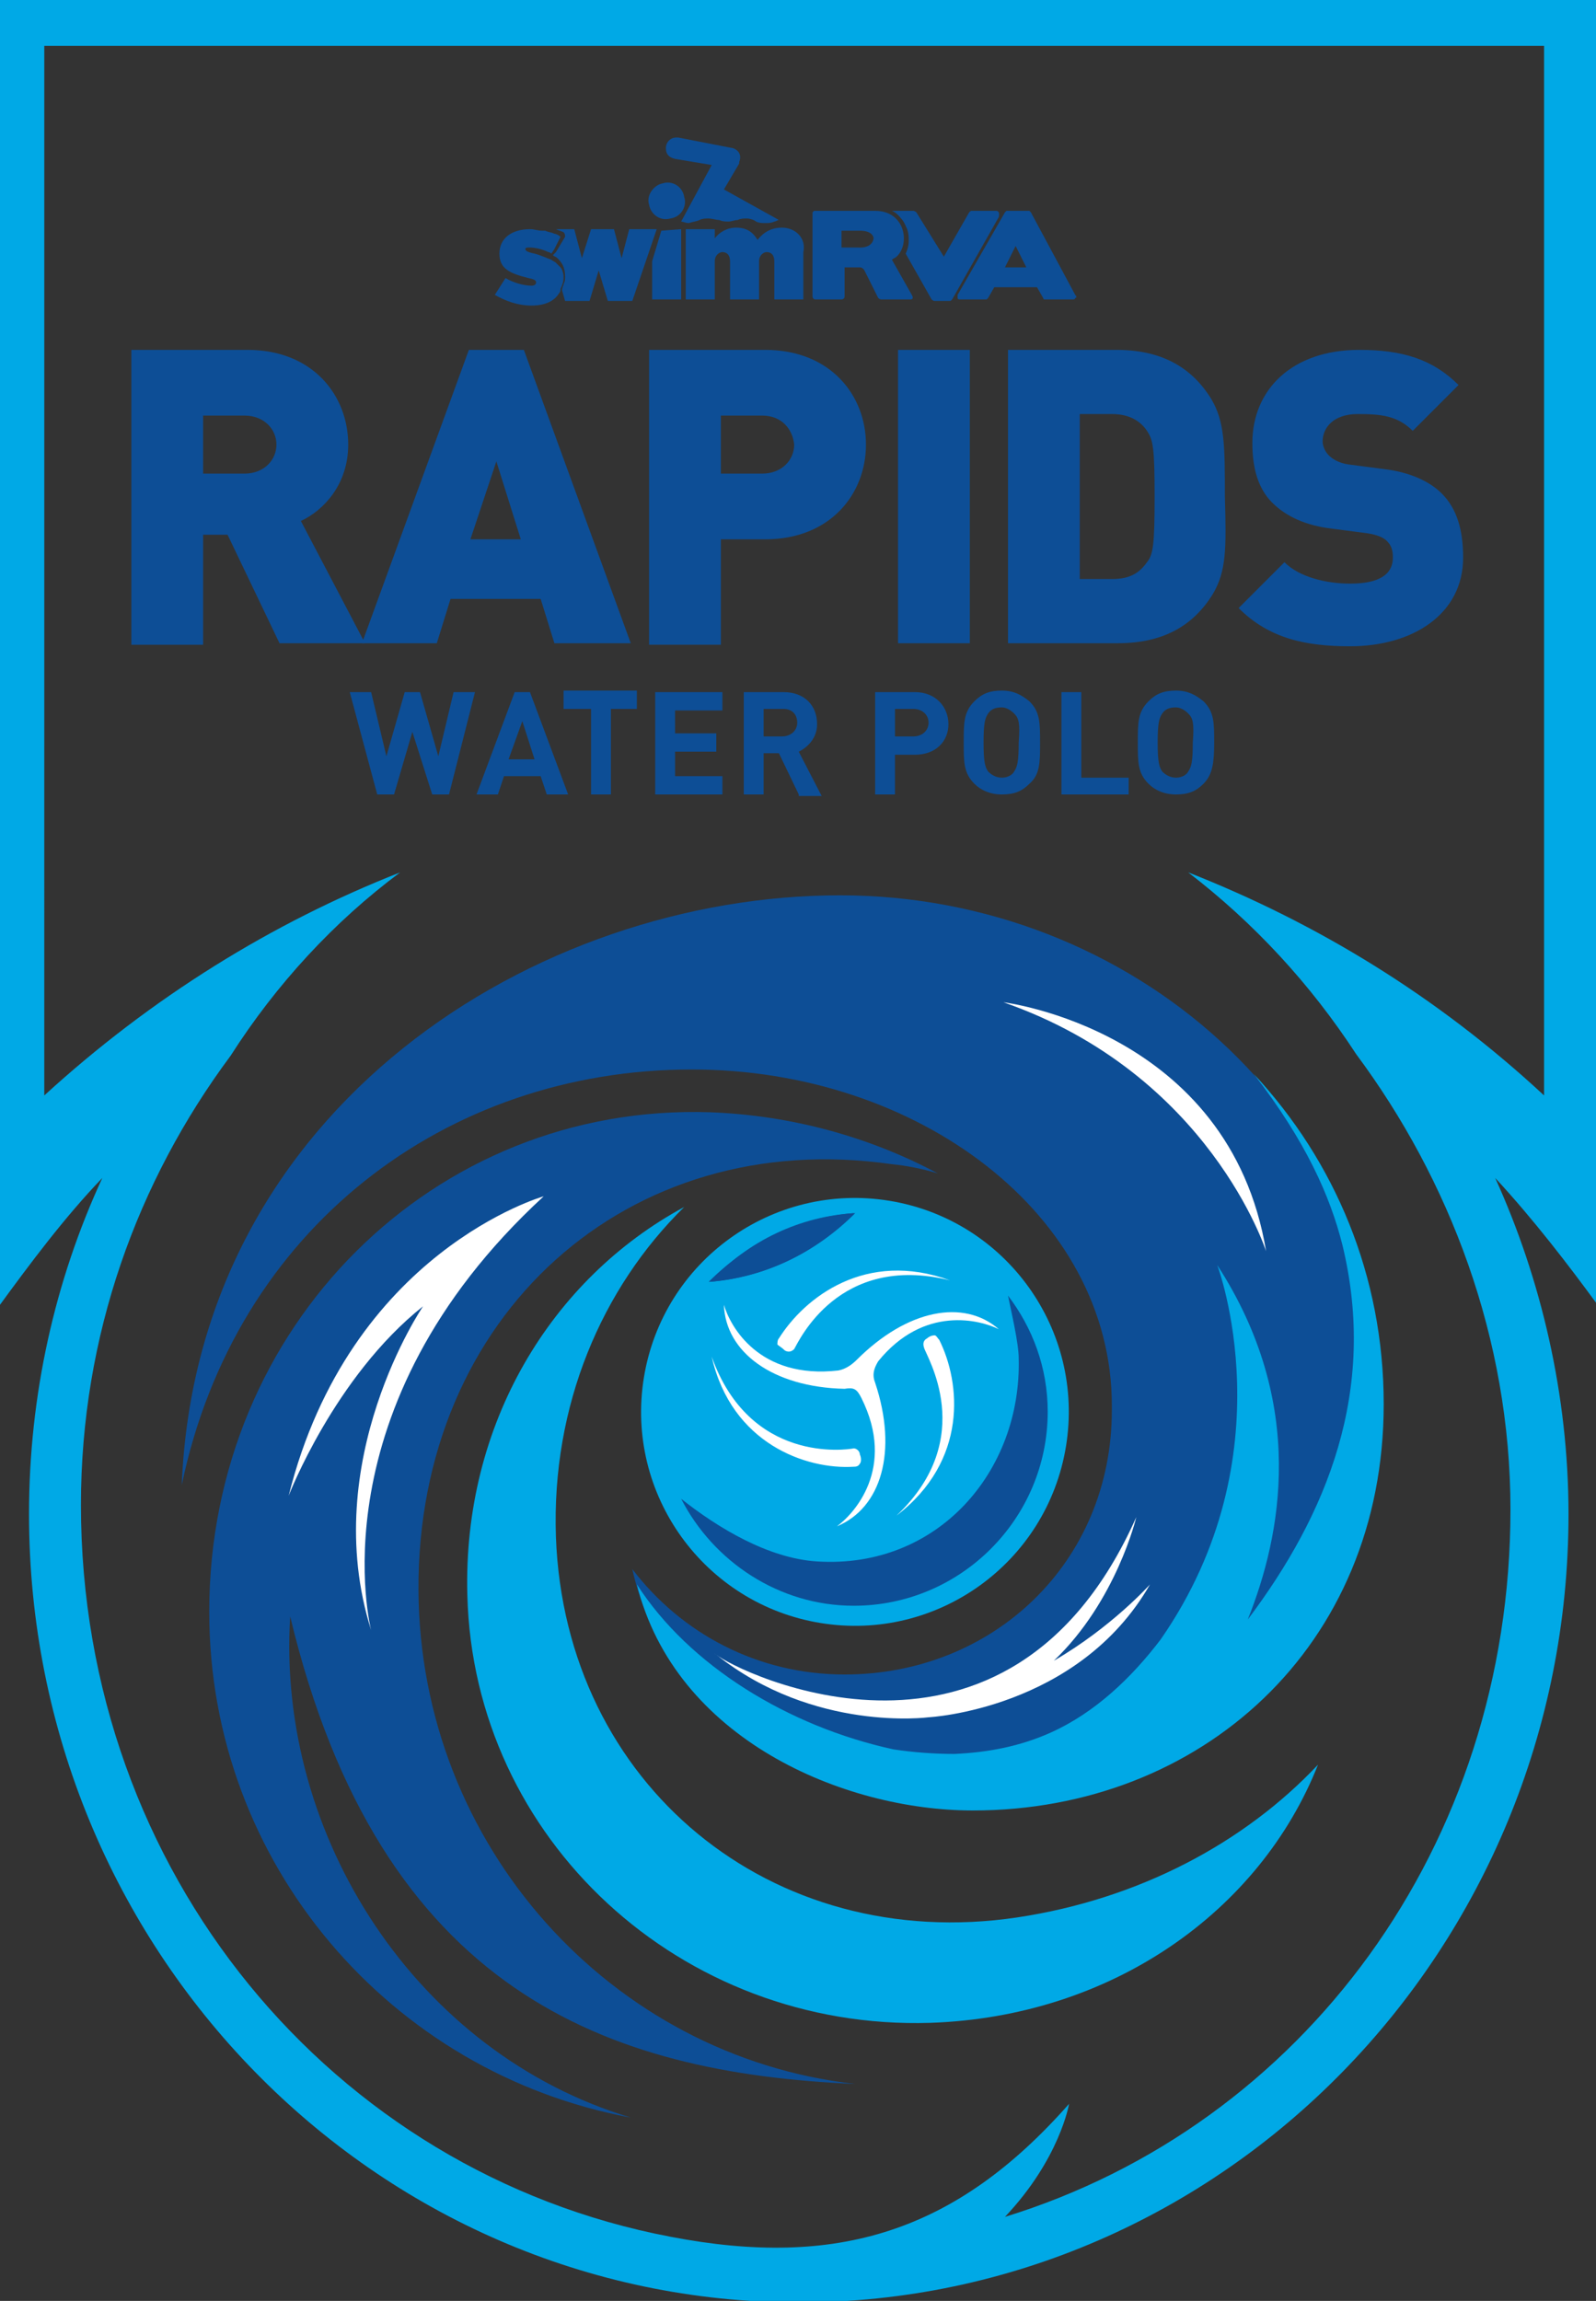
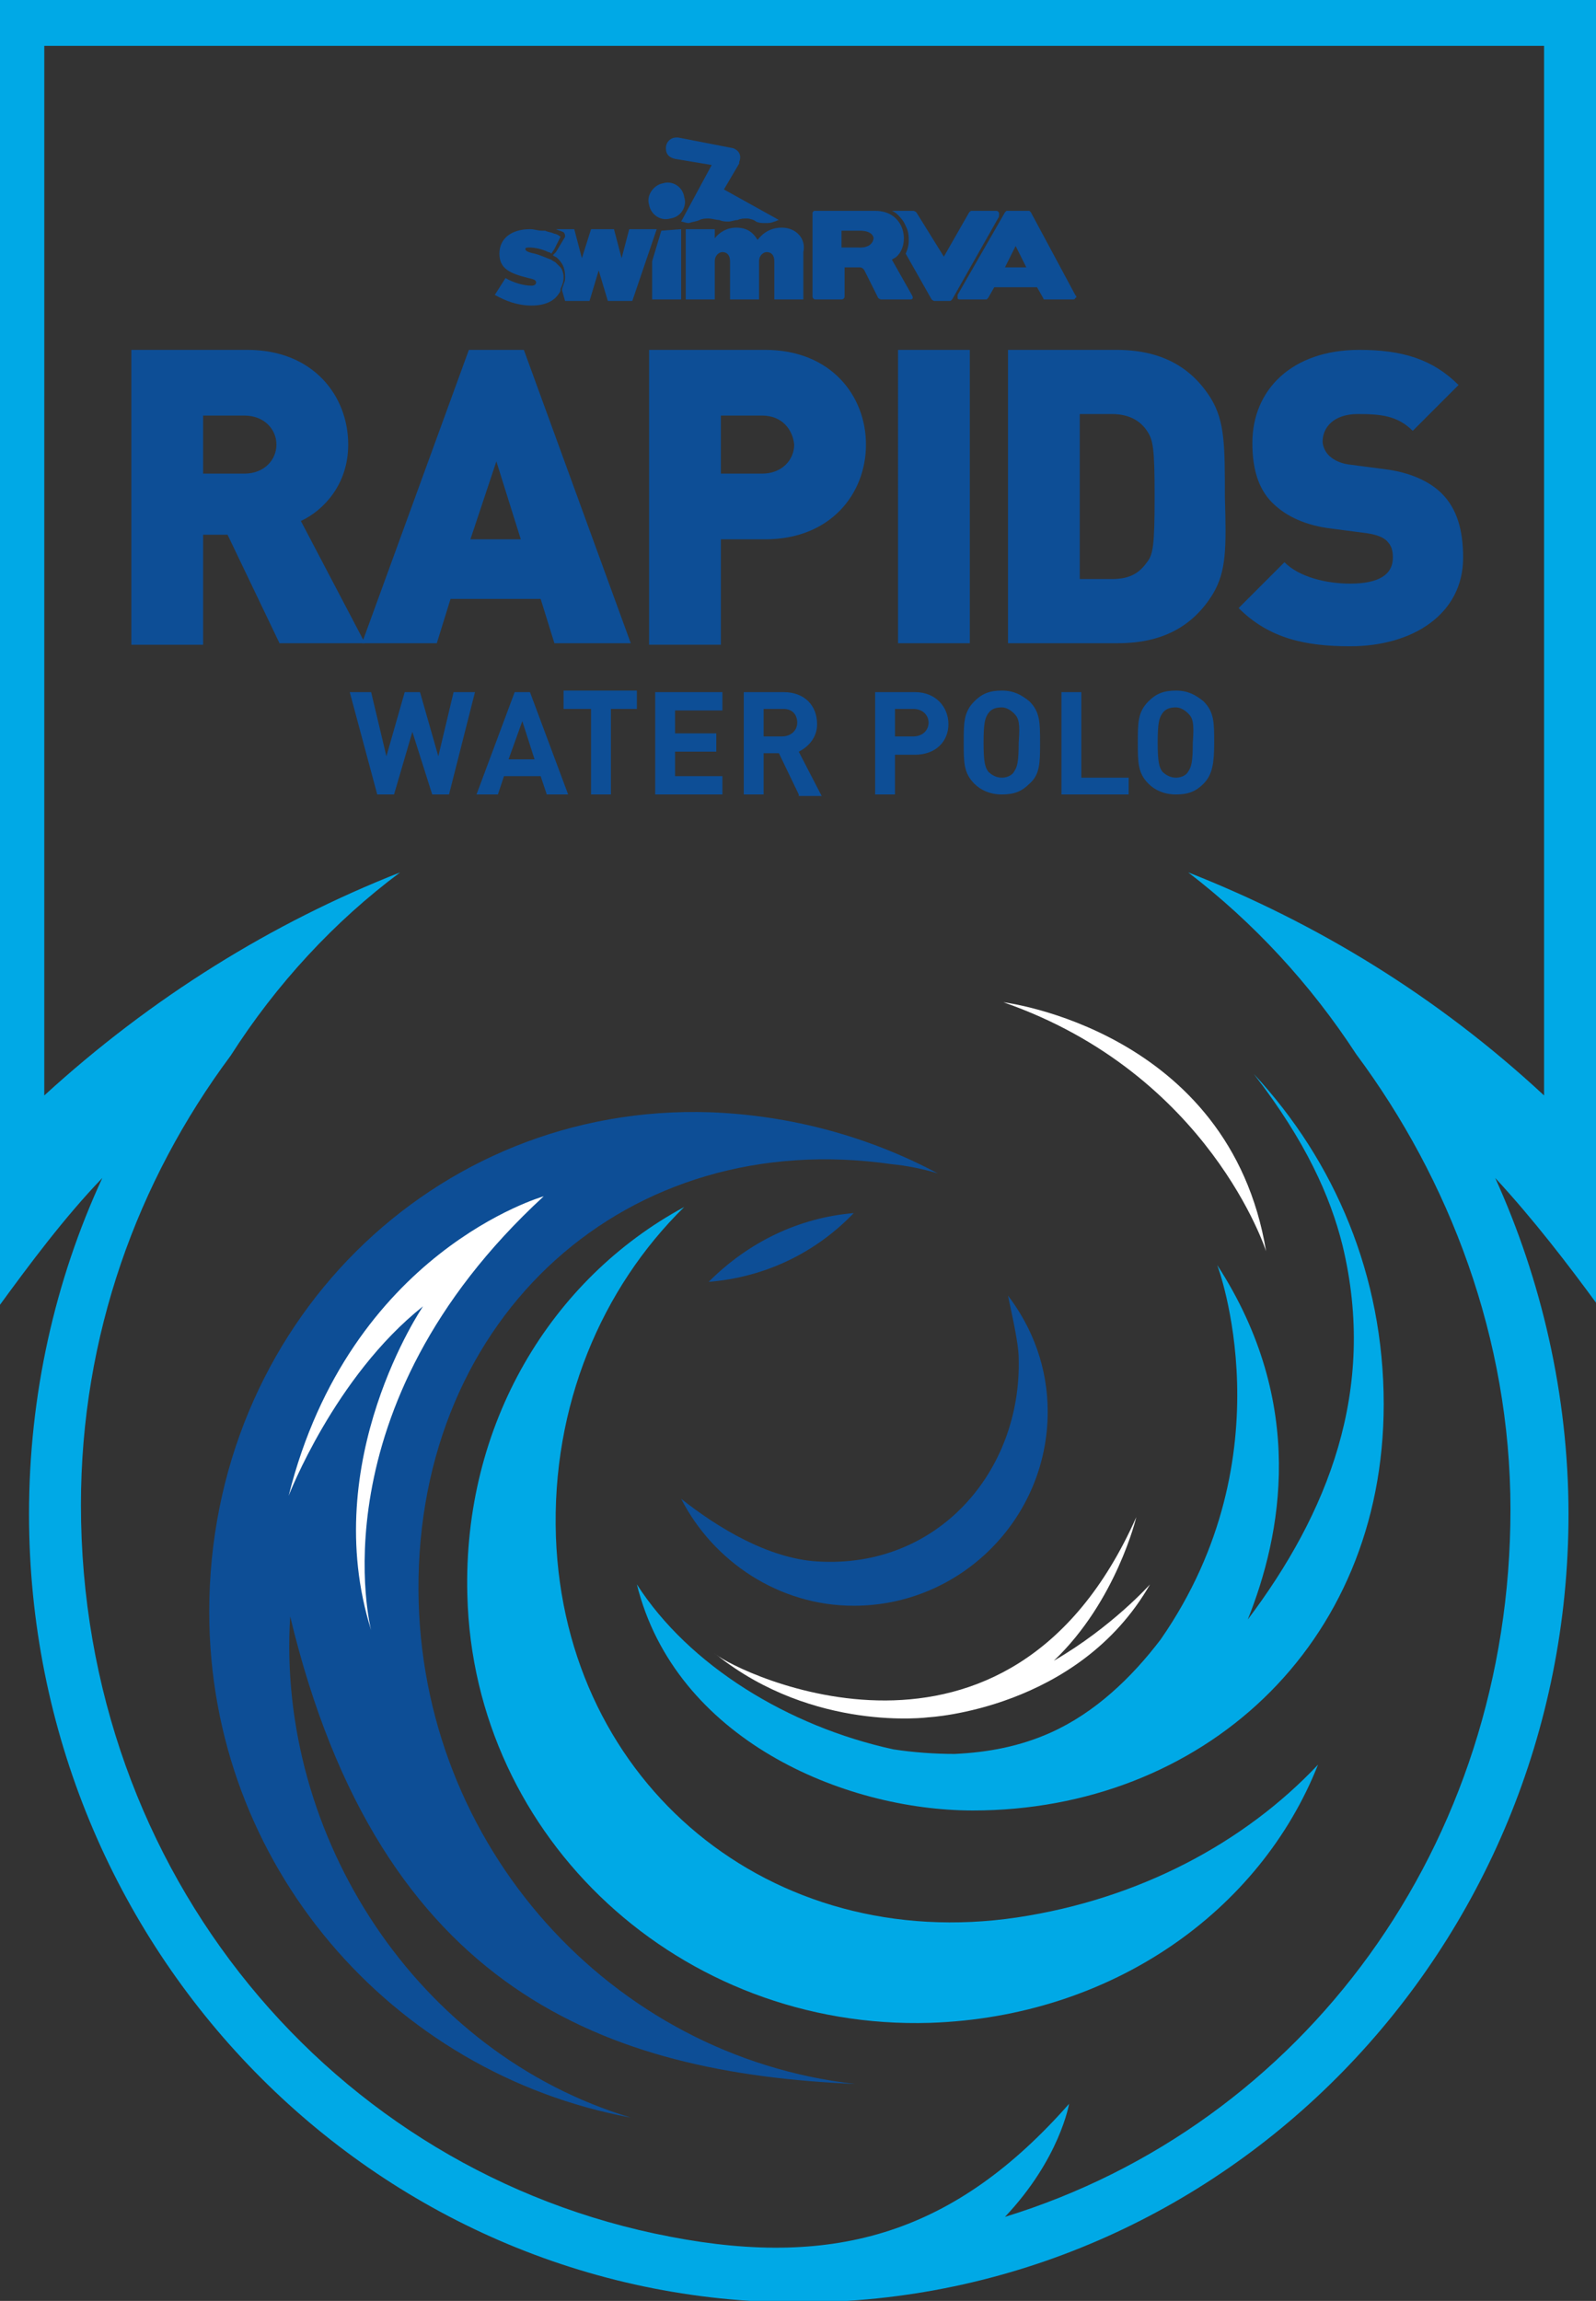
<svg xmlns="http://www.w3.org/2000/svg" id="Layer_1" viewBox="0 0 104.5 150.6">
  <rect x="0" y="0" width="104.5" height="150.6" fill="#333333" stroke="none" />
  <style>
    .st0{fill:#0d4e96}.st1{fill:#00a9e6}.st2{fill:#fff}
  </style>
-   <path d="M11.9 97.2C15.4 80.4 29.2 70 45.3 70c14.8 0 27.5 9.5 27.5 22v.3c0 10-7.8 17.3-17.5 17.3-5.7 0-10.7-2.7-13.9-6.9 2.3 10.4 13.4 15.7 22.2 15.7 14.9 0 26.9-10.7 26.9-26.6C90.5 73 74.1 58.6 55 58.6c-19.8 0-42.1 13.8-43.1 38.6z" class="st0" />
  <path d="M66.6 125.5c-16.1 2.4-29.6-8.7-30.2-24.9-.3-8.6 3-16.3 8.4-21.6-8.7 4.7-14.5 14.2-14.2 25.4.4 16 14 28.5 30.3 28 11.9-.4 21.6-7.3 25.4-16.9-4.8 5.1-11.7 8.8-19.7 10z" class="st1" />
-   <ellipse cx="56" cy="92.4" class="st1" rx="14" ry="14" transform="matrix(.161 -.987 .987 .161 -44.236 132.807)" />
-   <path d="M56.4 91.5c2.3 4.6-.5 7.6-1.6 8.4 2.9-1.2 4-4.9 2.5-9.4-.2-.5-.1-.9.2-1.4 3-3.7 6.7-2.7 7.9-2.1-2.3-2-6-1.3-9.3 2-.3.3-.7.6-1.2.7-5.2.6-7.1-2.9-7.5-4.3.1 3.1 3.2 5.4 7.9 5.5.6-.1.8 0 1.1.6z" class="st2" />
-   <path d="M46.6 88.8c1.3 5.7 6.2 7.4 9.3 7.2.1 0 .3 0 .4-.2.1-.1.1-.4 0-.6 0-.2-.2-.4-.4-.4-.5.1-6.8 1-9.3-6zm12.1 10.4c4.7-3.6 4.2-8.7 2.8-11.5-.1-.1-.2-.3-.3-.3-.2 0-.4.1-.5.2-.2.1-.3.3-.2.6.1.5 3.6 5.9-1.8 11zm3.5-15.4c-5.5-2-9.5 1.1-11.2 3.8-.1.1-.1.3-.1.4.1.1.3.2.5.4.2.1.4.1.6-.1.3-.5 2.9-6.3 10.2-4.5z" class="st2" />
  <path d="M53.5 102.2c-3.2-.2-6.5-2.2-8.9-4.1 2.1 4.1 6.4 7 11.3 7 7 0 12.7-5.7 12.7-12.7 0-2.9-1-5.5-2.6-7.6.2 1 .7 3.1.7 4.1.2 7.4-5.3 13.8-13.2 13.3zm2.4-22.8c-3.6.3-6.9 1.9-9.5 4.5 3.7-.3 7-1.9 9.5-4.5z" class="st0" />
-   <path d="M46.5 83.9c2.5-2.7 5.9-4.3 9.5-4.5-2.6 2.6-5.9 4.2-9.5 4.5z" class="st0" />
  <path d="M82.1 70.3c3.4 4.4 5 8 5.8 11.2 2.3 9.5-1 17.6-6.2 24.5 2.2-5.5 3.9-14.1-2-23.2 0 0 4.7 12.4-3.7 24.5-1.9 2.5-4.3 4.8-7.2 6.1-2 .9-4.1 1.3-6.3 1.4-1.3 0-2.7-.1-4-.3-6.9-1.5-13.4-5.5-16.8-10.8 2.5 10.1 13.5 14.8 22 14.8 14.9 0 26.9-10.7 26.9-26.6 0-8.4-3.2-15.9-8.5-21.6z" class="st1" />
  <path d="M19 105.8c5.9 24.6 20.8 29.9 37 30.6-16-1.8-28.5-15.6-28.6-32.3-.1-18 13.7-30.4 31-27.9 1 .1 2 .3 3 .6-4.5-2.4-9.6-3.8-14.9-4-18.1-.6-32.8 14-32.8 32.7 0 16.5 11.9 30.2 27.6 33.1-14-4.2-23.2-18.4-22.3-32.8z" class="st0" />
  <path d="M24.3 106.7s-3.8-14.5 11.3-28.4c0 0-12.7 3.6-16.7 19.6 0 0 3-7.8 8.8-12.4 0 0-6.9 10.1-3.4 21.2zm22.6 1.6s-.1 0-.1-.1c0 0 0 .1.1.1zm22.1.4c4.1-3.9 5.4-9.4 5.4-9.4-8.4 18.9-26.2 10.1-27.5 9 6.4 5.1 13.9 4.1 13.9 4.1s9.8-.5 14.5-8.7c0 0-2.5 2.8-6.3 5zm-3.3-43.1s14.8 1.8 17.2 16.3c0 0-3.7-11.6-17.2-16.3z" class="st2" />
  <path d="M29.4 52h-1.1L27 47.9 25.8 52h-1.1l-1.8-6.7h1.4l1 4.2 1.2-4.2h1l1.2 4.2 1-4.2h1.4L29.4 52zm6.4 0l-.4-1.2H33l-.4 1.2h-1.4l2.5-6.7h1l2.5 6.7h-1.4zm-1.6-4.8l-.9 2.5H35l-.8-2.5zm5.8-.8V52h-1.3v-5.6h-1.8v-1.2h4.8v1.2H40zm2.9 5.6v-6.7h4.4v1.2h-3.1V48h2.7v1.2h-2.7v1.6h3.1V52h-4.4zm9.4 0L51 49.3h-1V52h-1.3v-6.7h2.6c1.4 0 2.2.9 2.2 2.1 0 .9-.6 1.5-1.2 1.8l1.5 2.9h-1.5zm-1-5.6H50v1.8h1.2c.6 0 1-.4 1-.9s-.3-.9-.9-.9zm8.6 3h-1.3V52h-1.3v-6.7h2.6c1.4 0 2.2 1 2.2 2.1s-.8 2-2.2 2zm-.1-3h-1.2v1.8h1.2c.6 0 1-.4 1-.9s-.4-.9-1-.9zm7.6 4.9c-.5.5-1 .7-1.8.7s-1.4-.3-1.8-.7c-.7-.7-.7-1.4-.7-2.7 0-1.3 0-2 .7-2.7.5-.5 1-.7 1.8-.7s1.3.3 1.8.7c.7.7.7 1.4.7 2.7 0 1.3 0 2.1-.7 2.7zm-1-4.6c-.2-.2-.5-.4-.8-.4-.4 0-.7.1-.9.4-.2.3-.3.6-.3 1.9 0 1.3.1 1.6.3 1.9.2.2.5.4.9.4s.7-.2.8-.4c.2-.3.3-.6.3-1.9.1-1.3 0-1.6-.3-1.9zm3.1 5.3v-6.7h1.3v5.6h3.1V52h-4.4zm9.3-.7c-.5.5-1 .7-1.8.7s-1.4-.3-1.8-.7c-.7-.7-.7-1.4-.7-2.7 0-1.3 0-2 .7-2.7.5-.5 1-.7 1.8-.7s1.3.3 1.8.7c.7.7.7 1.4.7 2.7 0 1.3-.1 2.1-.7 2.7zm-1-4.6c-.2-.2-.5-.4-.8-.4-.4 0-.7.1-.9.4-.2.3-.3.6-.3 1.9 0 1.3.1 1.6.3 1.9.2.2.5.4.9.4s.7-.2.8-.4c.2-.3.3-.6.3-1.9.1-1.3 0-1.6-.3-1.9zm-59.5-4.6L14.9 35h-1.6v7.2H8.6V22.9h7.6c4.3 0 6.6 3 6.6 6.2 0 2.6-1.6 4.3-3.1 5l4.2 8h-5.6zM16 27.2h-2.7V31H16c1.3 0 2.1-.9 2.1-1.9 0-1-.8-1.9-2.1-1.9z" class="st0" />
  <path d="M36.3 42.1l-.9-2.9h-5.9l-.9 2.9h-4.9l7-19.2h3.6l7 19.2h-5zm-3.8-11.9l-1.7 5.1h3.3l-1.6-5.1zm17.6 5.1h-2.9v6.9h-4.7V22.9h7.6c4.3 0 6.6 3 6.6 6.2s-2.3 6.2-6.6 6.2zm-.2-8.1h-2.7V31h2.7c1.3 0 2.1-.9 2.1-1.9-.1-1-.8-1.9-2.1-1.9zm8.9 14.9V22.9h4.7v19.2h-4.7zm20.6-3.2c-1.3 2.1-3.3 3.2-6.2 3.2H66V22.9h7.1c2.9 0 4.9 1.1 6.2 3.2.9 1.5.9 3.1.9 6.4.1 3.4.1 4.9-.8 6.4zm-4.3-10.7c-.4-.6-1.1-1.1-2.3-1.1h-2.1v10.8h2.1c1.2 0 1.8-.4 2.3-1.1.4-.5.5-1.1.5-4.3 0-3.2-.1-3.7-.5-4.3zm13.3 14.1c-2.9 0-5.3-.5-7.3-2.5l3-3c1 1 2.8 1.4 4.3 1.4 1.9 0 2.8-.6 2.8-1.7 0-.5-.1-.8-.4-1.1-.2-.2-.6-.4-1.3-.5l-2.3-.3c-1.7-.2-3-.8-3.9-1.7-.9-.9-1.3-2.2-1.3-3.9 0-3.5 2.6-6.1 7-6.1 2.8 0 4.8.6 6.5 2.3l-3 3c-1-1-2.1-1.1-3.6-1.1-1.6 0-2.3.9-2.3 1.8 0 .2.1.6.4.9.2.2.6.5 1.3.6l2.3.3c1.7.2 3 .8 3.8 1.6 1 1 1.4 2.4 1.4 4.2 0 3.7-3.3 5.8-7.4 5.8zM43.3 15.1l-.6 2v2.5h1.9V15l-1.3.1zm7.9-.2c-.7 0-1.2.3-1.6.8-.3-.5-.7-.8-1.4-.8-.6 0-1.1.3-1.4.7V15h-1.9v4.6h1.9v-2.5c0-.4.3-.6.5-.6.3 0 .5.2.5.6v2.5h1.9v-2.5c0-.4.3-.6.5-.6.3 0 .5.2.5.6v2.5h1.9v-3.1c.2-.9-.5-1.6-1.4-1.6zm19.2 4.4l-2.9-5.4-.1-.1h-1.5l-.1.1-3.1 5.4v.2c0 .1.1.1.2.1h1.7l.1-.1.4-.7h2.8l.4.7s0 .1.1.1h1.8c.1 0 .2 0 .2-.1.1 0 .1-.1 0-.2zm-4.6-1.8l.7-1.4.7 1.4h-1.4zm-6.1 1.8L58.4 17c.1-.1.2-.1.3-.2.9-.8.6-3-1.4-3h-4l-.1.1v5.5s0 .2.2.2h1.7s.2 0 .2-.2v-1.9h1c.2 0 .3.2.3.2l.9 1.8c.1.1.2.1.2.1h1.9c.3 0 .1-.3.1-.3zm-3.5-3.1h-1.1v-1.1h1.2c.9 0 .9.5.9.5-.1.7-1 .6-1 .6z" class="st0" />
  <path d="M65.2 13.8h-1.6s-.1 0-.2.2l-1.6 2.8-1.8-2.9c-.1-.1-.2-.1-.2-.1h-1.4s.3.1.6.5c.2.2.3.5.4.7.1.3.1.5.1.8 0 .4-.2.8-.2.8l1.7 3s.1.1.2.1h1s.1 0 .2-.2l3-5.3c0-.1.1-.4-.2-.4zm-21.3.5c.7-.1 1.1-.8.9-1.4-.1-.7-.8-1.1-1.4-.9-.6.1-1.1.8-.9 1.4.1.6.7 1.1 1.4.9z" class="st0" />
  <path d="M45.8 14.4c.2-.1.4-.1.6-.1.2 0 .5.1.7.1.2.1.4.1.6.1.2 0 .4-.1.6-.1.2-.1.4-.1.6-.1.2 0 .5.1.6.2.2.1.4.1.6.1.2 0 .4 0 .6-.1.1 0 .2-.1.3-.1l-3.6-2 1-1.7v-.1c.2-.5-.1-.8-.4-.9L44.4 9h-.1c-.4 0-.7.3-.7.7 0 .4.2.6.6.7l2.4.4-2 3.7c.1 0 .3.1.5.1.3-.1.5-.1.7-.2zm-4.6.6l-.5 1.9-.5-1.9h-1.5l-.6 1.9-.5-1.9h-1.2c.2.1.3.1.5.2.1.1.1.2.1.3l-.6 1-.1.1-.1.1c.1.1.2.1.3.2.3.3.5.6.5 1.2 0 .2 0 .3-.1.5 0 .1-.1.2-.1.4l.2.7h1.6l.6-2 .6 2h1.6L43 15h-1.8z" class="st0" />
  <path d="M36.9 18.1c0-.2-.1-.5-.2-.6l-.3-.3c-.1-.1-.2-.1-.3-.2-.3-.1-.7-.3-1.1-.4-.5-.1-.6-.2-.6-.3 0-.1.1-.1.3-.1.3 0 .8.1 1.2.3.1 0 .2.1.2.1l.2-.3.4-.8c-.1-.1-.3-.2-.4-.2-.2-.1-.4-.1-.6-.2h-.2c-.3 0-.5-.1-.8-.1-1.2 0-2 .6-2 1.6s.7 1.3 1.9 1.6c.5.1.5.2.5.3 0 .1-.1.2-.3.2-.5 0-1.2-.2-1.7-.5l-.7 1.1c.7.4 1.5.7 2.4.7.9 0 1.5-.3 1.8-.8.1-.1.1-.2.1-.3.2-.4.2-.6.2-.8z" class="st0" />
  <path d="M0 0v85.4c1.9-2.6 4.2-5.7 6.7-8.3-3.1 6.7-4.8 14.2-4.8 22 0 28.5 22.6 51.6 50.4 51.6 27.8 0 50.4-23.1 50.4-51.6 0-7.8-1.8-15.4-4.8-22 2.5 2.7 4.8 5.7 6.7 8.3V0H0zm101.1 3v68.7c-7-6.5-14.9-11.3-23.3-14.6 4.3 3.3 8 7.3 11 11.9 6.1 8.2 10.1 18.6 10.1 29.8 0 22-13.6 40.3-33.1 46.3 3.6-3.8 4.2-7.4 4.2-7.4-7.4 8.4-15.2 10.8-26.1 8.7-22.1-4.2-38.6-23.8-38.6-47.9 0-11.1 3.7-21.2 9.8-29.4 3-4.7 6.8-8.8 11.1-12-8.4 3.3-16.3 8.2-23.3 14.6V3h98.2z" class="st1" />
</svg>